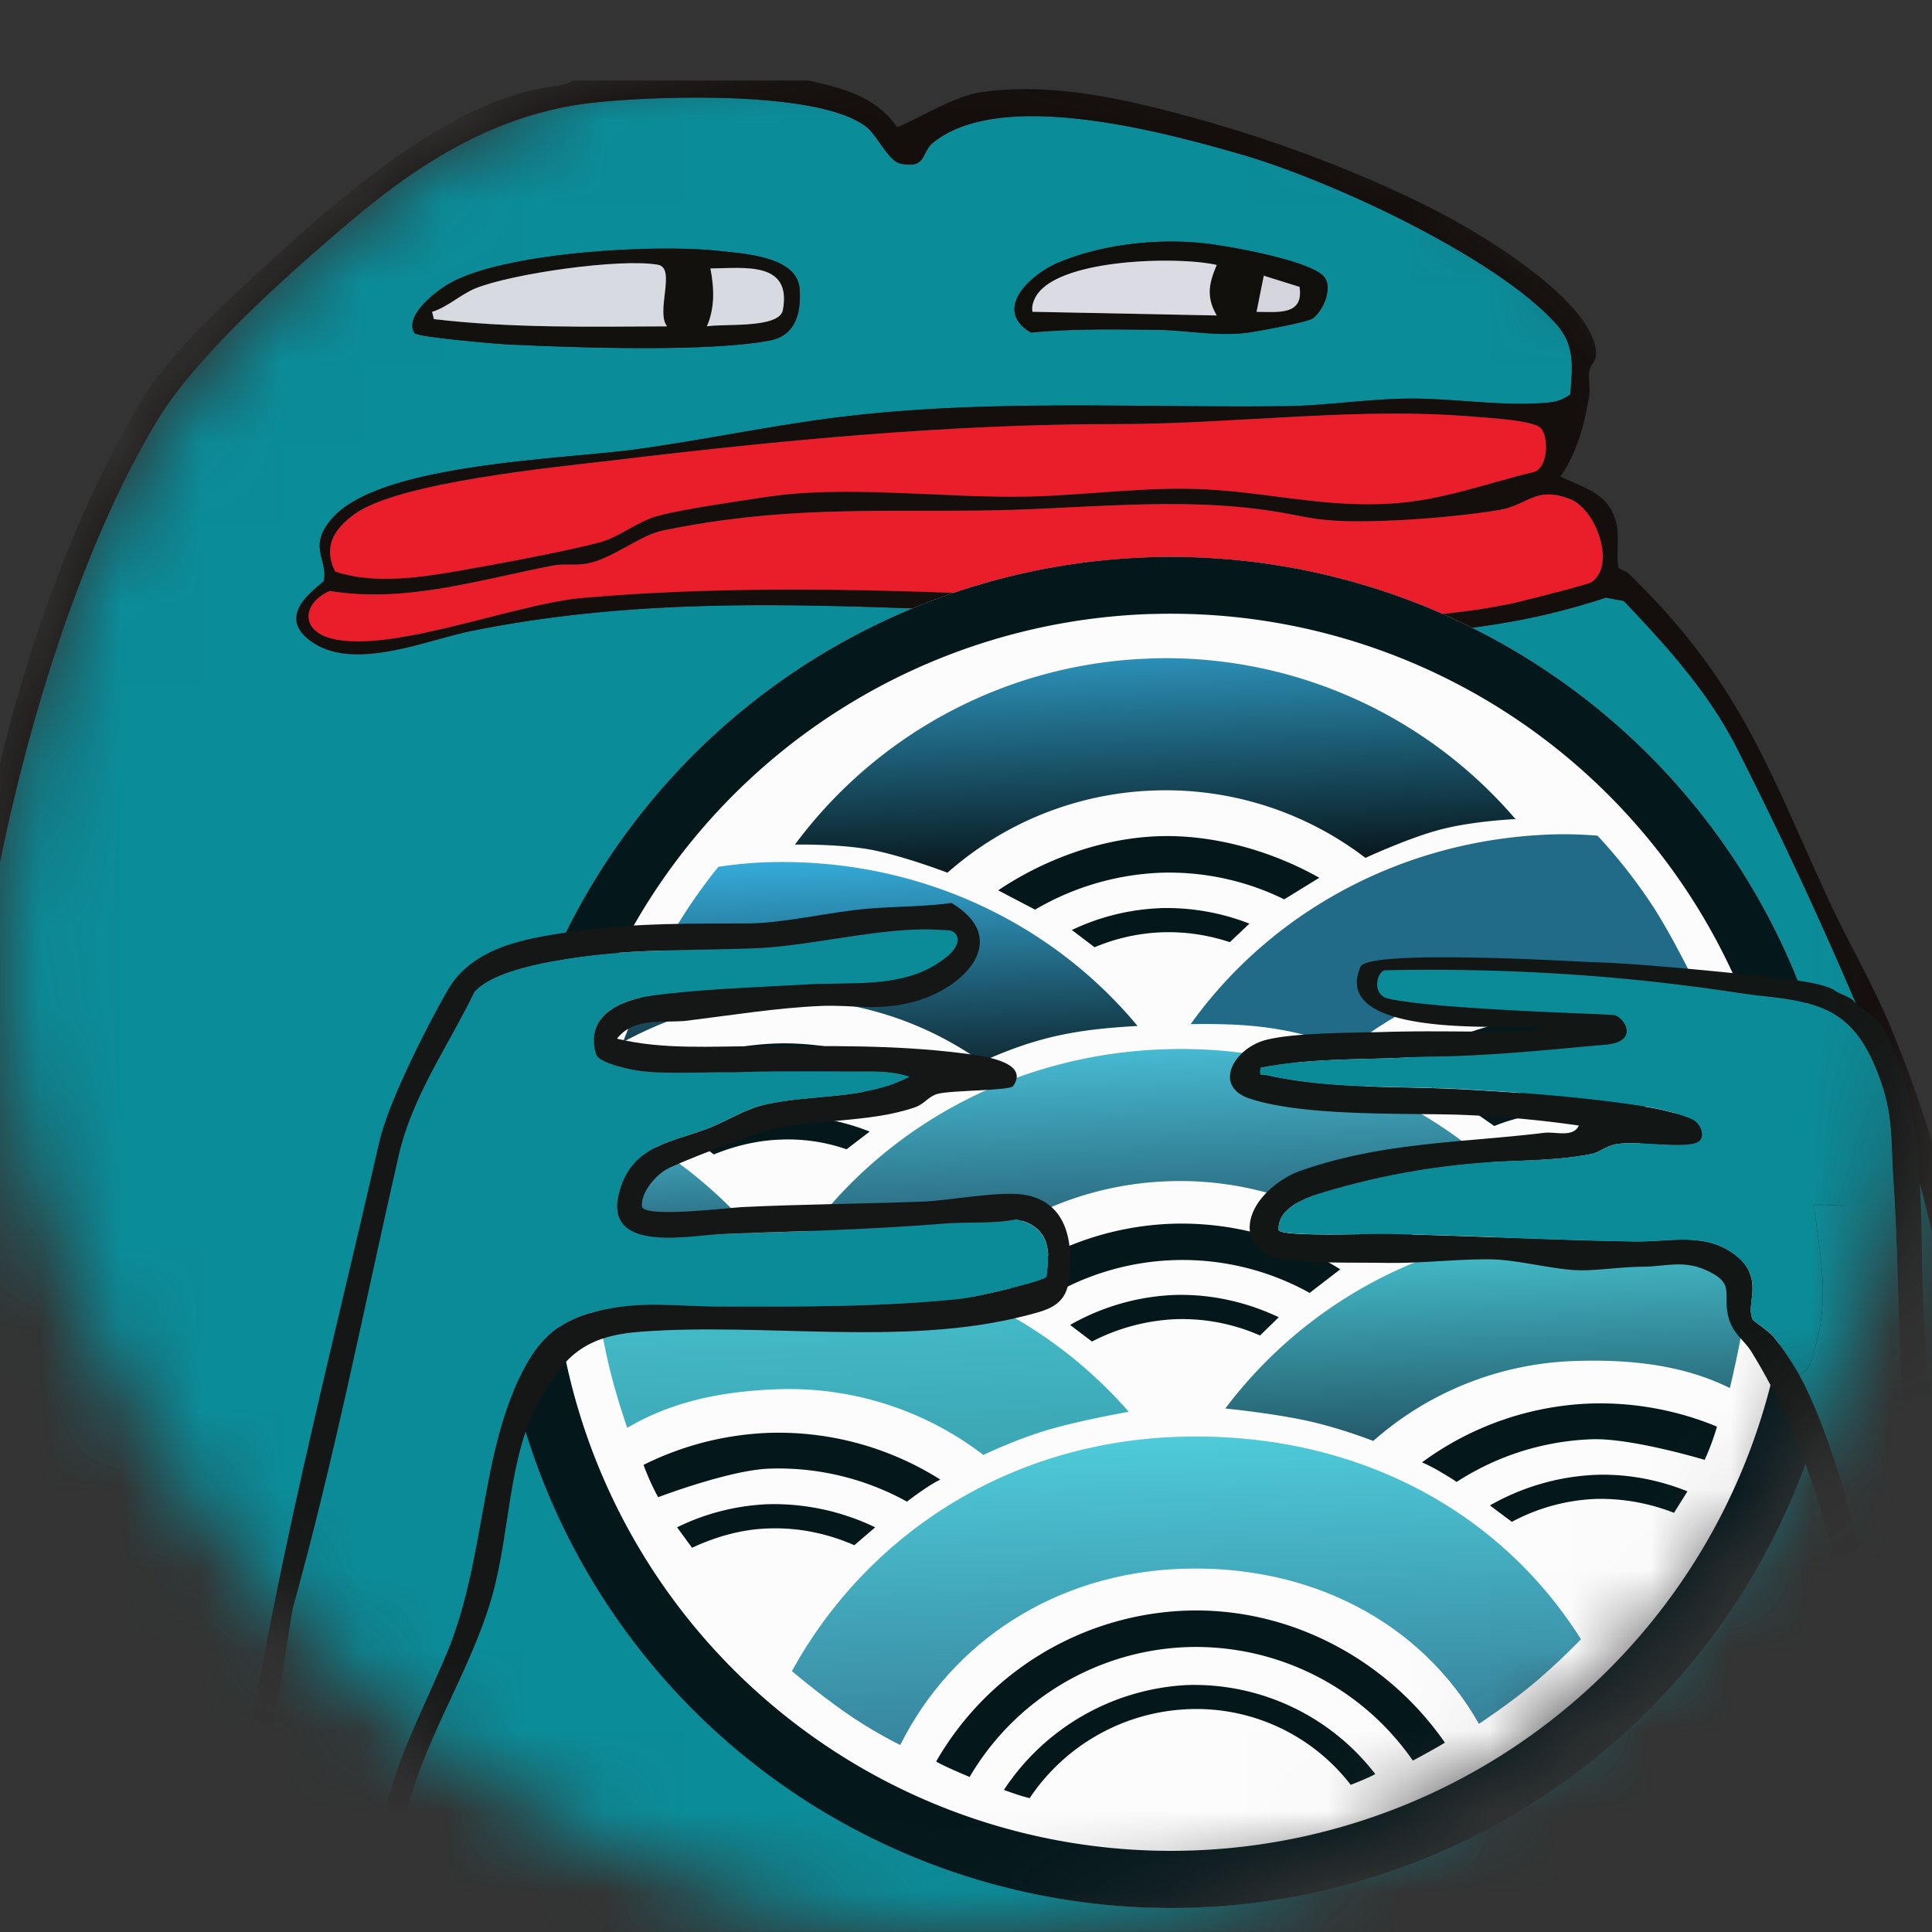
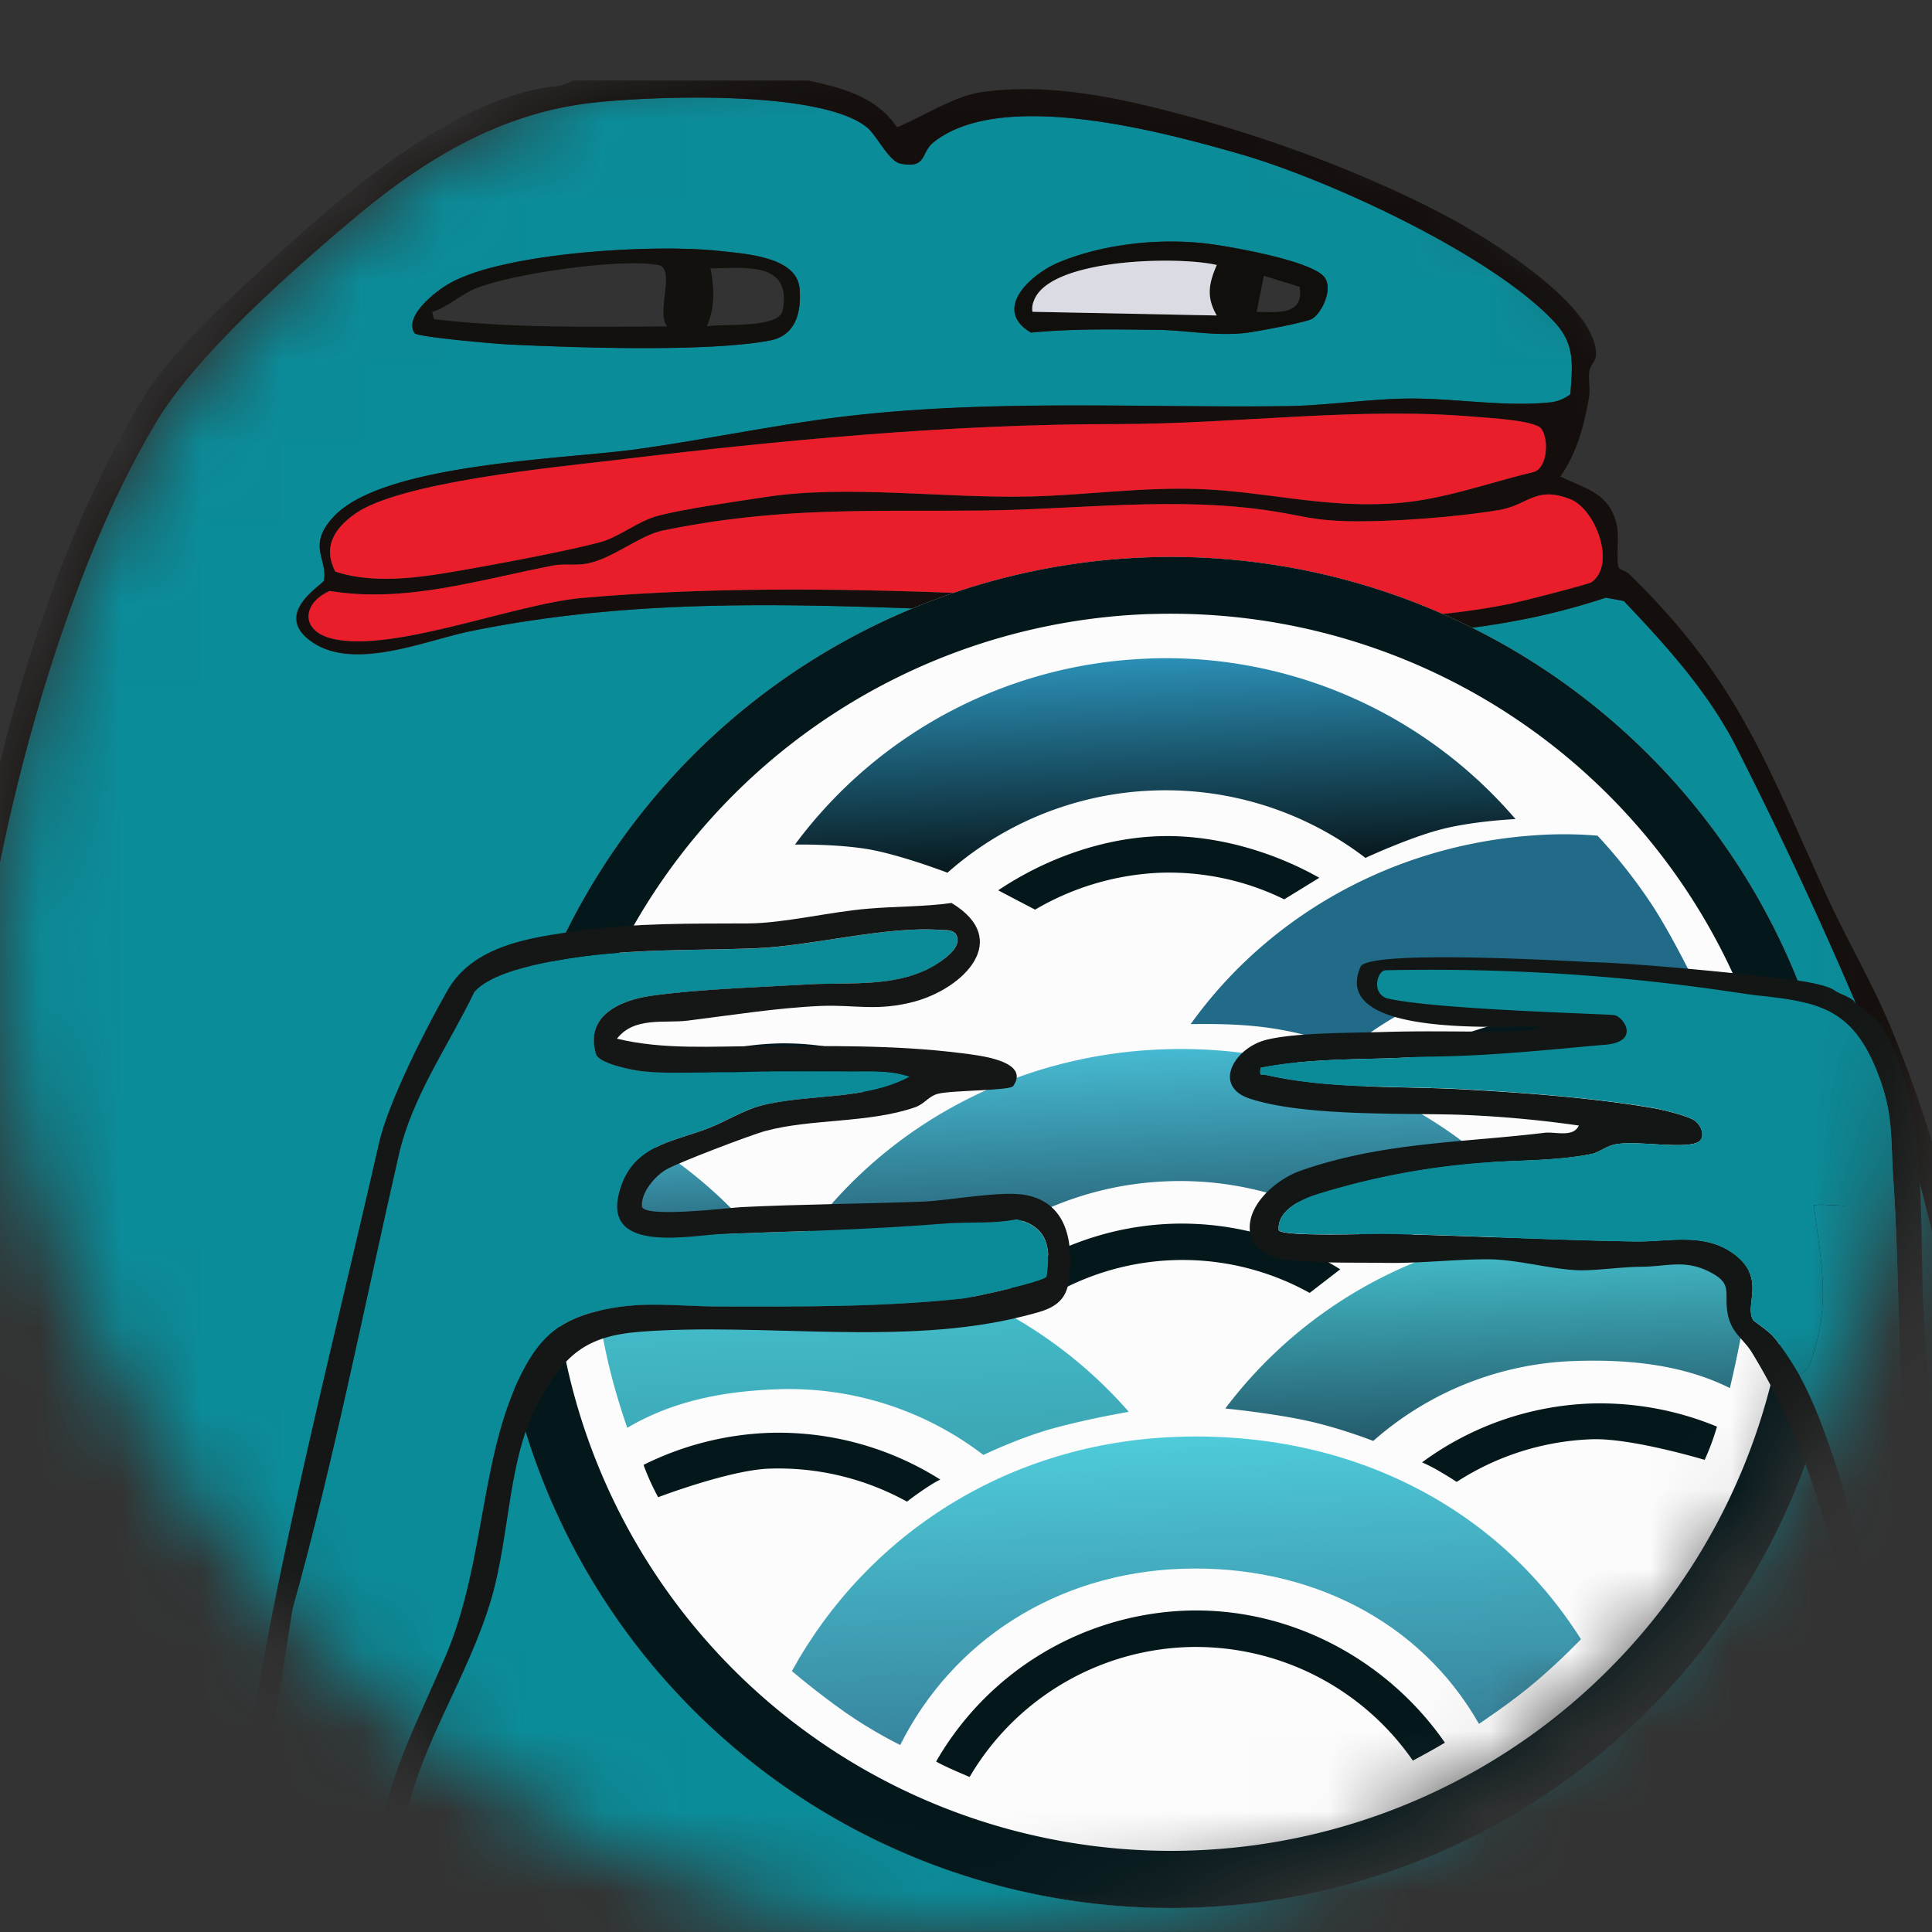
<svg xmlns="http://www.w3.org/2000/svg" viewBox="0 0 24 24">
  <rect x="0" y="0" width="24" height="24" fill="#333333" stroke="none" />
  <mask id="a" width="24" height="24" x="0" y="0" maskUnits="userSpaceOnUse" style="mask-type:alpha">
    <rect width="24" height="24" rx="12" />
  </mask>
  <g mask="url(#a)">
    <path fill="#0b8c99" d="M-1.775 23.999c.052-.696-.071-1.49.005-2.174.205-1.836 1.226-3.85 1.383-5.715.068-.807-.032-1.691.005-2.509.116-2.521 1.029-6.233 2.344-8.393.499-.82 1.687-1.866 2.441-2.499.868-.73 1.817-1.307 2.97-1.434.752-.082 2.818-.16 3.397.308.123.1.27.42.416.45.332.067.25-.136.409-.264.842-.673 2.822-.138 3.8.142 1.105.315 3.156 1.264 3.922 2.097.254.276.216.535.19.89a.5.5 0 0 1-.279.103c-.537.053-1.158-.053-1.711-.05-.49.002-1.04.087-1.524.094-1.857.024-3.721-.09-5.567.138-.844.104-1.68.282-2.52.398-.908.125-3.127.176-3.754.83-.348.366-.077.533-.13.802-.009.049-.67.415-.135.77.536.356 1.409-.031 1.964-.143 2.262-.46 4.41-.314 6.683-.24 2.183.074 4.006.523 6.229.125a9 9 0 0 0 1.184-.3l.225.04c.52.55 1.037 1.118 1.39 1.799a53 53 0 0 1 1.66 3.596c1.385 3.312 1.375 6.992 1.64 10.533.014.2-.01.405 0 .606zM16.449 3.438c-.169-.2-1.161-.376-1.453-.412-.586-.07-1.276.001-1.83.227-.36.146-.847.59-.359.878.52-.05 1.048-.04 1.568-.035.354.005.694.079 1.072.042.123-.01.783-.135.854-.178.126-.08.264-.383.148-.522m-11.3.7c.03.05 1.034.136 1.18.142.827.038 2.471.095 3.233-.05.318-.06.394-.34.371-.642-.03-.403-.685-.436-1.001-.471-.785-.088-2.674.014-3.356.407-.162.094-.56.4-.428.614" />
    <path fill="#140f0d" d="M10.039 1c.428.093.844.2 1.105.581.307-.127.712-.387 1.04-.435.89-.13 1.817.09 2.663.323 1.018.28 2.11.69 3.047 1.176.544.282 1.759 1.026 1.916 1.632.058.22-.05.217-.067.341-.013.104.014.217-.003.312-.06.347-.15.698-.357.989.332.162.634.212.707.638.021.13-.016.435.02.497.01.019.09.04.126.075 1.374 1.34 1.704 2.36 2.475 4.04.243.525.542 1.035.767 1.57.841 2.003 1.204 4.14 1.34 6.295l.135.966v.045c-.071.03-.071.196 0 .225v3.729h-.09c-.01-.2.013-.406 0-.606-.266-3.542-.256-7.221-1.642-10.534a53 53 0 0 0-1.66-3.595c-.352-.682-.868-1.25-1.39-1.798l-.223-.042q-.581.194-1.185.3c-2.223.397-4.046-.052-6.23-.123-2.271-.076-4.42-.22-6.682.238-.554.113-1.44.491-1.963.143s.125-.721.136-.77c.052-.268-.22-.436.128-.801.626-.655 2.846-.705 3.753-.83.842-.117 1.677-.295 2.52-.4 1.846-.227 3.71-.113 5.568-.136.484-.007 1.036-.092 1.524-.094.554-.002 1.174.103 1.711.05a.5.5 0 0 0 .28-.103c.025-.355.062-.614-.191-.89-.766-.833-2.817-1.782-3.922-2.097-.977-.28-2.959-.816-3.8-.142-.16.127-.077.33-.41.263-.146-.03-.292-.35-.415-.45-.58-.467-2.645-.39-3.398-.307-1.152.125-2.101.704-2.969 1.432-.753.634-1.941 1.681-2.44 2.5C.646 7.368-.266 11.08-.383 13.6c-.037.819.063 1.703-.005 2.51-.157 1.864-1.178 3.878-1.383 5.715-.076.683.047 1.478-.005 2.174H-2v-2.606c.253-.567.313-1.234.47-1.842.23-.883.565-1.78.732-2.684.211-1.15.083-2.503.19-3.717.239-2.691.974-5.852 2.373-8.185.365-.608 1.133-1.3 1.67-1.787.892-.813 2.209-1.946 3.424-2.102A.6.6 0 0 0 7.119 1zm9.105 4.325c-.081-.103-.647-.132-.818-.147-1.451-.126-2.966.091-4.448.091-2.086 0-4.175.2-6.241.448-.744.089-2.686.272-3.236.673-.25.183-.391.402-.237.711.538.18 1.194.051 1.752-.05a24 24 0 0 0 1.53-.312c.246-.062.473-.266.741-.334.335-.087.935-.17 1.302-.227 1.023-.161 2.254.017 3.314-.01.688-.017 1.376-.116 2.067-.094.84.028 1.551.237 2.423.181.617-.038 1.17-.25 1.764-.392.175-.062.18-.424.087-.538m.63 1.906c.305-.217.05-.907-.269-1.03-.428-.167-.515.073-.874.134a11.6 11.6 0 0 1-1.876.14c-.444-.01-.547-.062-.949-.125-1.191-.188-2.444-.016-3.631-.006-1.445.012-2.497-.047-3.935.246-.293.06-.622.347-.937.41-.15.03-.293 0-.424.025-.916.175-1.835.472-2.781.317-.336.144-.375.49.02.59.74.19 2.273-.43 3.122-.505 1.694-.147 3.463-.113 5.158-.039 2.108.092 4.269.539 6.367.112.125-.025.967-.24 1.01-.268z" />
    <path fill="#12110e" d="M5.148 4.138c-.132-.215.266-.521.43-.614.68-.392 2.569-.495 3.355-.407.315.035.97.068 1 .471.023.303-.053.582-.37.642-.763.146-2.408.09-3.232.05-.147-.006-1.151-.092-1.181-.142m3.138-.083c-.145-.18.115-.722-.113-.763-.461-.087-1.817.107-2.269.292-.188.077-.341.23-.538.292l.022.089c.962.113 1.929.095 2.898.09m.494-.001c.21-.037.9.031.942-.202.116-.615-.486-.52-.898-.518.048.25.056.489-.045.719" />
-     <path fill="#d8dae1" d="M8.287 4.054c-.968.004-1.934.024-2.897-.09l-.022-.09c.197-.062.35-.214.538-.292.452-.183 1.807-.377 2.269-.293.227.043-.034.586.112.765m.494 0c.1-.23.092-.47.044-.719.412-.003 1.014-.097.9.517-.046.233-.735.165-.944.202" />
    <path fill="#110f0c" d="M16.448 3.439c.117.138-.02.442-.147.52-.072.046-.732.169-.854.18-.377.036-.718-.038-1.072-.041-.521-.006-1.05-.017-1.568.034-.488-.288-.002-.732.36-.878.553-.226 1.243-.298 1.83-.227.29.035 1.283.21 1.451.412m-1.334-.147c-.467-.112-2.08-.086-2.271.446a.24.24 0 0 0-.018.136l2.29.045c-.133-.23-.098-.4 0-.627m1.03.271-.445-.138-.09.45c.261 0 .59.048.535-.312" />
    <path fill="#ea1e2a" d="M19.774 7.23c-.043.03-.886.244-1.011.27-2.097.425-4.258-.022-6.367-.113-1.695-.075-3.463-.108-5.158.04-.848.073-2.38.693-3.12.504-.396-.101-.358-.446-.021-.59.945.155 1.865-.143 2.78-.317.133-.025.273.005.424-.025.316-.063.644-.35.938-.41 1.438-.293 2.49-.234 3.935-.247 1.187-.01 2.439-.18 3.631.007.402.063.505.115.949.126.515.011 1.356-.052 1.875-.141.359-.063.445-.301.875-.134.319.123.573.812.269 1.029z" />
    <path fill="#ea1e2a" d="M19.145 5.324c.093.115.087.477-.088.538-.594.141-1.147.355-1.764.392-.872.056-1.584-.153-2.423-.18-.691-.023-1.38.076-2.066.093-1.06.027-2.292-.151-3.315.01-.366.057-.966.14-1.302.226-.268.069-.495.271-.742.335-.423.111-1.084.233-1.528.314-.56.1-1.215.228-1.753.047-.154-.307-.013-.527.237-.71.55-.401 2.492-.584 3.235-.673 2.067-.248 4.156-.448 6.24-.448 1.484 0 3-.217 4.45-.09.171.014.738.044.82.146" />
    <path fill="#dbdce3" d="M15.115 3.292c-.098.228-.133.398 0 .627l-2.289-.046a.24.24 0 0 1 .017-.136c.191-.531 1.804-.557 2.272-.445" />
-     <path fill="#d4d5dc" d="M16.143 3.564c.055.36-.272.31-.534.31l.09-.449z" />
    <path fill="#fcfcfc" d="M14.547 23.699a8.39 8.39 0 1 0 0-16.78 8.39 8.39 0 0 0 0 16.78" />
    <path fill="#04181c" d="M22.226 15.036a7.684 7.684 0 0 0-7.853-7.41l-.1.002a7.683 7.683 0 0 0-7.406 7.952l.004.1a7.684 7.684 0 0 0 7.85 7.31l.099-.003a7.684 7.684 0 0 0 7.41-7.852zm.706-.025a8.39 8.39 0 1 1-16.771.6 8.39 8.39 0 0 1 16.772-.603" />
    <path fill="url(#b)" d="M14.676 19.488c1.577-.056 2.966.644 3.696 1.926 0 0 .414-.272.724-.539.31-.266.543-.512.543-.512-1.053-1.67-2.905-2.59-5.02-2.514-2.089.074-3.841 1.203-4.782 2.91 0 0 .305.26.652.505.349.246.694.413.694.413.648-1.296 1.944-2.134 3.493-2.189" />
    <path fill="url(#c)" d="M14.452 13.035c1.81-.065 3.49.682 4.585 1.957 0 0-.548.06-.946.16-.399.1-.952.358-.952.358a4.08 4.08 0 0 0-2.629-.836 4.08 4.08 0 0 0-2.563 1.021s-.57-.218-.974-.29c-.406-.071-.931-.093-.931-.093 1.004-1.349 2.599-2.213 4.41-2.277" />
    <path fill="url(#d)" d="M14.274 8.18a5.72 5.72 0 0 1 4.552 1.995s-.515.023-.913.125c-.397.1-.951.357-.951.357a4.08 4.08 0 0 0-2.63-.837 4.08 4.08 0 0 0-2.562 1.021s-.57-.218-.975-.29c-.405-.07-.92-.059-.92-.059a5.72 5.72 0 0 1 4.399-2.311" />
    <path fill="url(#e)" d="M19.5 15.268c.802-.029 1.535-.008 2.237.271 0 0-.015.509-.08.894s-.168.81-.168.81c-.578-.288-1.244-.36-1.93-.336a3.97 3.97 0 0 0-2.5.993s-.438-.173-.88-.263c-.44-.09-.958-.14-.958-.14a5.61 5.61 0 0 1 4.279-2.23" />
    <path fill="url(#f)" d="M9.596 15.619c-.802.028-1.514.16-2.195.49 0 0 .077.502.17.883.092.38.221.745.221.745.556-.328 1.173-.454 1.861-.479a3.97 3.97 0 0 1 2.563.816s.426-.207.859-.328c.433-.12.947-.208.947-.208a5.62 5.62 0 0 0-4.426-1.919" />
-     <path fill="url(#g)" d="M12.192 13.19a4.2 4.2 0 0 0-2.63-.771c-.654.023-1.285.233-1.823.526 0 0 .282-.742.558-1.25.278-.509.627-.927.627-.927q.287-.044.577-.056c1.847-.066 3.534.713 4.63 2.033-.751.042-1.235.128-1.939.446" />
    <path fill="url(#h)" d="M16.757 13.03a4.18 4.18 0 0 1 2.57-.957c.653-.024 1.297.141 1.854.395 0 0-.334-.721-.646-1.207a6.6 6.6 0 0 0-.69-.88 5 5 0 0 0-.58-.015c-1.847.066-3.475.962-4.474 2.356.752-.011 1.241.04 1.966.308" />
    <path fill="#04181c" d="M14.729 20.008c1.317-.047 2.522.63 3.22 1.64-.133.082-.398.223-.398.223a3.28 3.28 0 0 0-2.807-1.41 3.27 3.27 0 0 0-2.699 1.613s-.314-.13-.416-.192a3.74 3.74 0 0 1 3.099-1.874" />
-     <path fill="#04181c" d="M14.75 20.932a2.84 2.84 0 0 1 2.334 1.106c-.095.054-.305.134-.305.134a2.42 2.42 0 0 0-2.018-.94 2.49 2.49 0 0 0-1.97 1.105c-.103-.023-.234-.071-.32-.102a2.9 2.9 0 0 1 2.28-1.303m-.172-4.845c.461-.016.91.088 1.306.276l-.232.227a2.4 2.4 0 0 0-1.063-.202 2.5 2.5 0 0 0-1.025.277l-.272-.206a2.84 2.84 0 0 1 1.286-.372m-3.707 2.886a2.9 2.9 0 0 0-1.338-.287c-.39.017-.772.114-1.123.287l.186.254c.29-.136.616-.23.948-.24.382-.014.742.066 1.068.208zm7.636-.272c.401-.229.851-.36 1.313-.38.397-.014.786.062 1.141.205l-.167.267a2.5 2.5 0 0 0-.964-.173 2.4 2.4 0 0 0-1.05.285zm-4.1-7.42c.38-.011.759.054 1.113.193l-.244.23a2.4 2.4 0 0 0-.858-.122c-.282.012-.56.075-.822.185l-.282-.214a2.8 2.8 0 0 1 1.093-.271m-4.73 2.573a2.9 2.9 0 0 1 1.126.202l-.288.22a2.2 2.2 0 0 0-.826-.12c-.286.01-.566.079-.823.184l-.281-.214a2.8 2.8 0 0 1 1.092-.272m9.715-.345c.388-.014.741.057 1.087.192l-.255.227a2.2 2.2 0 0 0-.821-.119c-.285.01-.586.074-.842.178l-.282-.198c.349-.166.727-.26 1.113-.28" />
    <path fill="#04181c" d="M12.463 15.944a3.7 3.7 0 0 1 2.094-.742 3.7 3.7 0 0 1 2.092.566l-.38.293a3.25 3.25 0 0 0-3.38.136zm1.924-5.556c.701-.025 1.424.19 2.002.516l-.436.268a3.24 3.24 0 0 0-1.55-.33 3.34 3.34 0 0 0-1.545.458l-.458-.24c.559-.376 1.269-.646 1.987-.672m4.929 2.23c.69-.02 1.371.151 1.97.493l-.425.274a3.14 3.14 0 0 0-1.53-.314 3.24 3.24 0 0 0-1.531.445l-.46-.23c.558-.377 1.258-.642 1.976-.668m-9.691.345a3.76 3.76 0 0 0-1.932.631l.444.243q.674-.393 1.503-.422a3.24 3.24 0 0 1 1.56.335l.442-.263c-.584-.335-1.299-.55-2.017-.524m10.134 4.472a3.8 3.8 0 0 1 1.57.287s-.008.033-.053.165c-.045.13-.1.248-.1.248s-.906-.273-1.401-.256a3.3 3.3 0 0 0-1.68.53s-.075-.052-.22-.136a2 2 0 0 0-.21-.107 3.76 3.76 0 0 1 2.094-.731M9.54 17.8a3.8 3.8 0 0 0-1.545.397s.008.032.063.16c.054.127.118.242.118.242s.883-.337 1.379-.355a3.3 3.3 0 0 1 1.712.41s.073-.059.21-.152c.138-.094.204-.122.204-.122a3.76 3.76 0 0 0-2.142-.58" />
-     <path fill="url(#i)" d="M20.814 14.984c-.614-.073-1.102-.037-1.102-.037a5.65 5.65 0 0 1 1.746-1.546s.125.284.22.865c.092.582.067.926.067.926s-.319-.133-.931-.208" />
    <path fill="url(#j)" d="M8.266 15.43c.606-.118 1.098-.115 1.098-.115a5.65 5.65 0 0 0-1.854-1.419s-.104.293-.157.878c-.052.587-.002.929-.002.929s.309-.156.915-.273" />
    <path fill="#0b8b98" d="m2.992 23.999.64-4.01c.521-1.86.89-3.76 1.321-5.641.167-.734.617-1.355.939-2.025.168-.191.575-.297.817-.35.924-.201 1.77-.157 2.684-.193.7-.028 1.613-.28 2.292-.227.064.006.132-.01.182.044.103.144-.113.303-.22.373-.476.31-1.097.227-1.626.26-.617.037-1.317.056-1.927.14-.387.052-.832.245-.687.726.034.115.45.197.575.21.394.027 1.019.01 1.105.014l.463-.011h.877c.29-.001.59-.03.875.067-.567.3-1.244.207-1.844.357-.223.056-.447.2-.66.283-.466.181-.968.21-1.113.82-.178.746.914.505 1.301.492.92-.031 1.844-.055 2.747-.127.297-.024.598.005.894-.053.39.09.429.353.375.713-.04.063-.915.258-1.054.272-.995.105-2.001.1-3.007.098-.537 0-.987-.082-1.548.064-.42.11-.655.3-.86.667-.58 1.041-.49 2.43-1.004 3.624-.49 1.132-.74 1.51-.916 2.813-.026.195-.07.418-.005.601z" />
    <path fill="#141715" d="M2.767 23.999c-.03-.198.07-.373.09-.561.322-3.115 1.16-6.193 1.852-9.243.115-.505.585-1.429.85-1.892.323-.566 1.045-.66 1.638-.741.74-.1 1.376-.087 2.106-.091.437-.003 1.024-.147 1.482-.183.342-.03.695-.023 1.035-.071.755.454.153 1.06-.463 1.226-.463.123-.742.036-1.156.053-.554.024-1.112.115-1.662.183-.287.035-.66-.052-.875.224.575.14 1.183.093 1.776.093.834 0 1.661-.02 2.513.088.18.024.856.088.633.408-.042.058-.764.05-.937.096-.115.03-.162.125-.282.167-.575.2-1.293.14-1.861.295-.18.048-1.09.396-1.23.478s-.315.285-.302.46c.03.145 1.073.016 1.239.007.746-.036 1.495-.04 2.248-.068.336-.012.992-.143 1.292-.08.514.106.58.6.527 1.045-.04.34-.276.384-.573.46-1.488.376-3.232.075-4.75.191-.69.052-.955.296-1.273.884-.377.7-.345 1.624-.579 2.43-.285.972-.889 1.817-1.079 2.784-.083.43-.11.92-.146 1.359h-.27c-.066-.184-.02-.408.005-.602.176-1.304.426-1.68.915-2.813.515-1.192.423-2.582 1.004-3.624.206-.368.44-.558.86-.667.561-.146 1.01-.064 1.55-.064 1.005.002 2.01.008 3.005-.098.139-.014 1.015-.209 1.054-.272.055-.36.014-.624-.374-.714-.295.059-.598.029-.894.053-.904.073-1.829.098-2.747.128-.387.013-1.48.254-1.302-.491.146-.61.648-.64 1.113-.82.213-.082.438-.227.66-.283.6-.152 1.278-.056 1.844-.359-.285-.096-.581-.052-.875-.068l-.35-.017c-.105 0-.213 0-.526.019-.505-.018-1.084.048-1.573 0-.125-.013-.54-.096-.575-.212-.144-.48.304-.674.691-.727.609-.084 1.31-.103 1.927-.14.53-.032 1.15.05 1.627-.262.107-.069.322-.226.22-.37-.052-.054-.119-.04-.182-.045-.68-.052-1.593.199-2.294.227-.914.037-1.759-.008-2.683.193-.242.052-.649.158-.817.35-.322.669-.77 1.29-.939 2.026-.43 1.88-.8 3.78-1.32 5.64L2.993 24z" />
    <path fill="#121614" d="M23.34 23.999c.132-.742-.026-1.489-.133-2.224-.255-1.747-.507-3.45-1.447-4.978-.1-.164-.247-.23-.296-.467-.057-.28.084-.386-.261-.547-.29-.134-.5-.05-.807-.047-.27.003-.54.046-.76.044-.32-.002-.777-.132-1.124-.136-.405-.005-.864.052-1.302.044-.38-.006-.935.008-1.3-.047-.15-.022-.342-.144-.376-.3-.077-.353.314-.689.62-.797 1.02-.357 2.001-.347 3.032-.472.137-.016.356.063.427-.09a14 14 0 0 0-1.505-.135c-.714-.02-1.92.02-2.584-.2-.466-.154-.195-.633.215-.732.372-.09 1.068-.083 1.476-.096.789-.024 1.614.026 1.881-.041.275-.107-2.636.244-2.195-.769.097-.223 2.757-.06 2.864-.057.584.012 1.962.15 2.53.223.142.02.405.063.494.128.052.039.22.092.247.142.017.028.267.186.343.31.589.956.456 2.482.518 3.578.049.866.08 1.387.32 2.232.447 1.57.923 3.61.606 5.233-.017.084-.027.14-.09.202h-.225c-.02-.224.078-.43.092-.65.083-1.229-.08-2.609-.381-3.798-.109-.429-.52-1.307-.55-1.644-.094-1.028-.076-2.195-.149-3.25-.036-.55.006-.84-.216-1.379-.305-.745-.718-.834-1.469-.912-.36-.038-.779-.028-1.144-.045.11.416-.161.557-.495.695-.77.32-1.604.101-2.404.11-.178.002-.367.014-.546.02-.531.015-1.066.016-1.587.118-.01.12-.002.073.068.089.807.182 1.652.133 2.47.18.742.041 1.6.105 2.332.23.114.018.434.097.52.154.1.07.15.24.017.282-.204.067-.716-.027-.978.012-.136.02-.215.104-.324.125-.44.086-.867.074-1.297.105a9.4 9.4 0 0 0-2.109.397c-.198.063-.495.199-.473.444.057.083 1.133.042 1.325.045 1.03.021 2.075.078 3.097.094.421.008.863-.118 1.234.157.406.303.125.627.238.82.008.014.193.134.258.213.08.096.256.362.316.47.708 1.293 1.24 4.32 1.347 5.818.026.362.032.748-.045 1.1z" />
    <path fill="#0e8c99" d="M23.52 14.656c.072 1.056.055 2.223.148 3.251.031.337.441 1.215.55 1.644.302 1.19.464 2.57.381 3.799-.014.218-.111.425-.092.649h-.853c.077-.351.071-.738.045-1.1-.107-1.499-.639-4.525-1.348-5.818.134-.055.155-.205.192-.325.192-.63.067-1.154-.011-1.785.172-.019.385.031.55-.01.203-.053.24-.312.438-.305" />
    <path fill="#0b8b98" d="M23.52 14.656c-.2-.008-.235.251-.437.303-.166.042-.379-.007-.551.01.078.633.203 1.157.011 1.786-.037.12-.058.27-.191.326a4 4 0 0 0-.316-.471c-.065-.078-.25-.198-.258-.212-.113-.194.167-.517-.237-.82-.372-.276-.814-.15-1.235-.157-1.021-.017-2.067-.074-3.097-.094-.192-.004-1.268.037-1.324-.045-.023-.245.274-.381.472-.445a9.2 9.2 0 0 1 2.109-.397c.429-.032.857-.02 1.297-.104.109-.02.188-.105.324-.125.262-.039.774.055.978-.01.131-.045.083-.214-.018-.284-.085-.057-.405-.136-.52-.156-.731-.124-1.59-.188-2.33-.23-.82-.045-1.663.003-2.471-.179-.07-.016-.079.03-.068-.088.522-.103 1.056-.103 1.588-.118.178-.006.366-.02.546-.021.8-.008 1.685-.11 2.14-.146.454-.035.236-.352.12-.369-.114-.016-2.2-.068-2.806-.205-.217-.049-.14-.352-.034-.352 2.554-.054 4.263.275 4.622.313.75.078 1.164.167 1.469.911.222.54.18.83.216 1.38" />
  </g>
  <defs>
    <linearGradient id="b" x1="14.641" x2="14.773" y1="17.847" y2="21.547" gradientUnits="userSpaceOnUse">
      <stop stop-color="#4ecbd9" />
      <stop offset="1" stop-color="#37859e" />
    </linearGradient>
    <linearGradient id="c" x1="14.463" x2="14.555" y1="13.033" y2="15.601" gradientUnits="userSpaceOnUse">
      <stop stop-color="#46bad1" />
      <stop offset="1" stop-color="#24566b" />
    </linearGradient>
    <linearGradient id="d" x1="14.273" x2="14.365" y1="8.179" y2="10.748" gradientUnits="userSpaceOnUse">
      <stop stop-color="#2b8fb6" />
      <stop offset="1" stop-color="#08181d" />
    </linearGradient>
    <linearGradient id="e" x1="18.435" x2="18.526" y1="15.303" y2="17.848" gradientUnits="userSpaceOnUse">
      <stop stop-color="#46c4d1" />
      <stop offset="1" stop-color="#245a6b" />
    </linearGradient>
    <linearGradient id="f" x1="10.667" x2="10.975" y1="15.58" y2="24.204" gradientUnits="userSpaceOnUse">
      <stop stop-color="#46c4d1" />
      <stop offset="1" stop-color="#245a6b" />
    </linearGradient>
    <linearGradient id="g" x1="10.857" x2="10.948" y1="10.663" y2="13.234" gradientUnits="userSpaceOnUse">
      <stop stop-color="#35abd9" />
      <stop offset="1" stop-color="#102c36" />
    </linearGradient>
    <linearGradient id="h" x1="18.39" x2="18.39" y1="23.94" y2="23.94" gradientUnits="userSpaceOnUse">
      <stop stop-color="#35abd9" />
      <stop offset="1" stop-color="#102c36" />
    </linearGradient>
    <linearGradient id="i" x1="20.674" x2="20.739" y1="13.428" y2="15.226" gradientUnits="userSpaceOnUse">
      <stop stop-color="#46bad1" />
      <stop offset="1" stop-color="#24566b" />
    </linearGradient>
    <linearGradient id="j" x1="8.293" x2="8.357" y1="13.868" y2="15.666" gradientUnits="userSpaceOnUse">
      <stop stop-color="#46bad1" />
      <stop offset="1" stop-color="#24566b" />
    </linearGradient>
  </defs>
</svg>